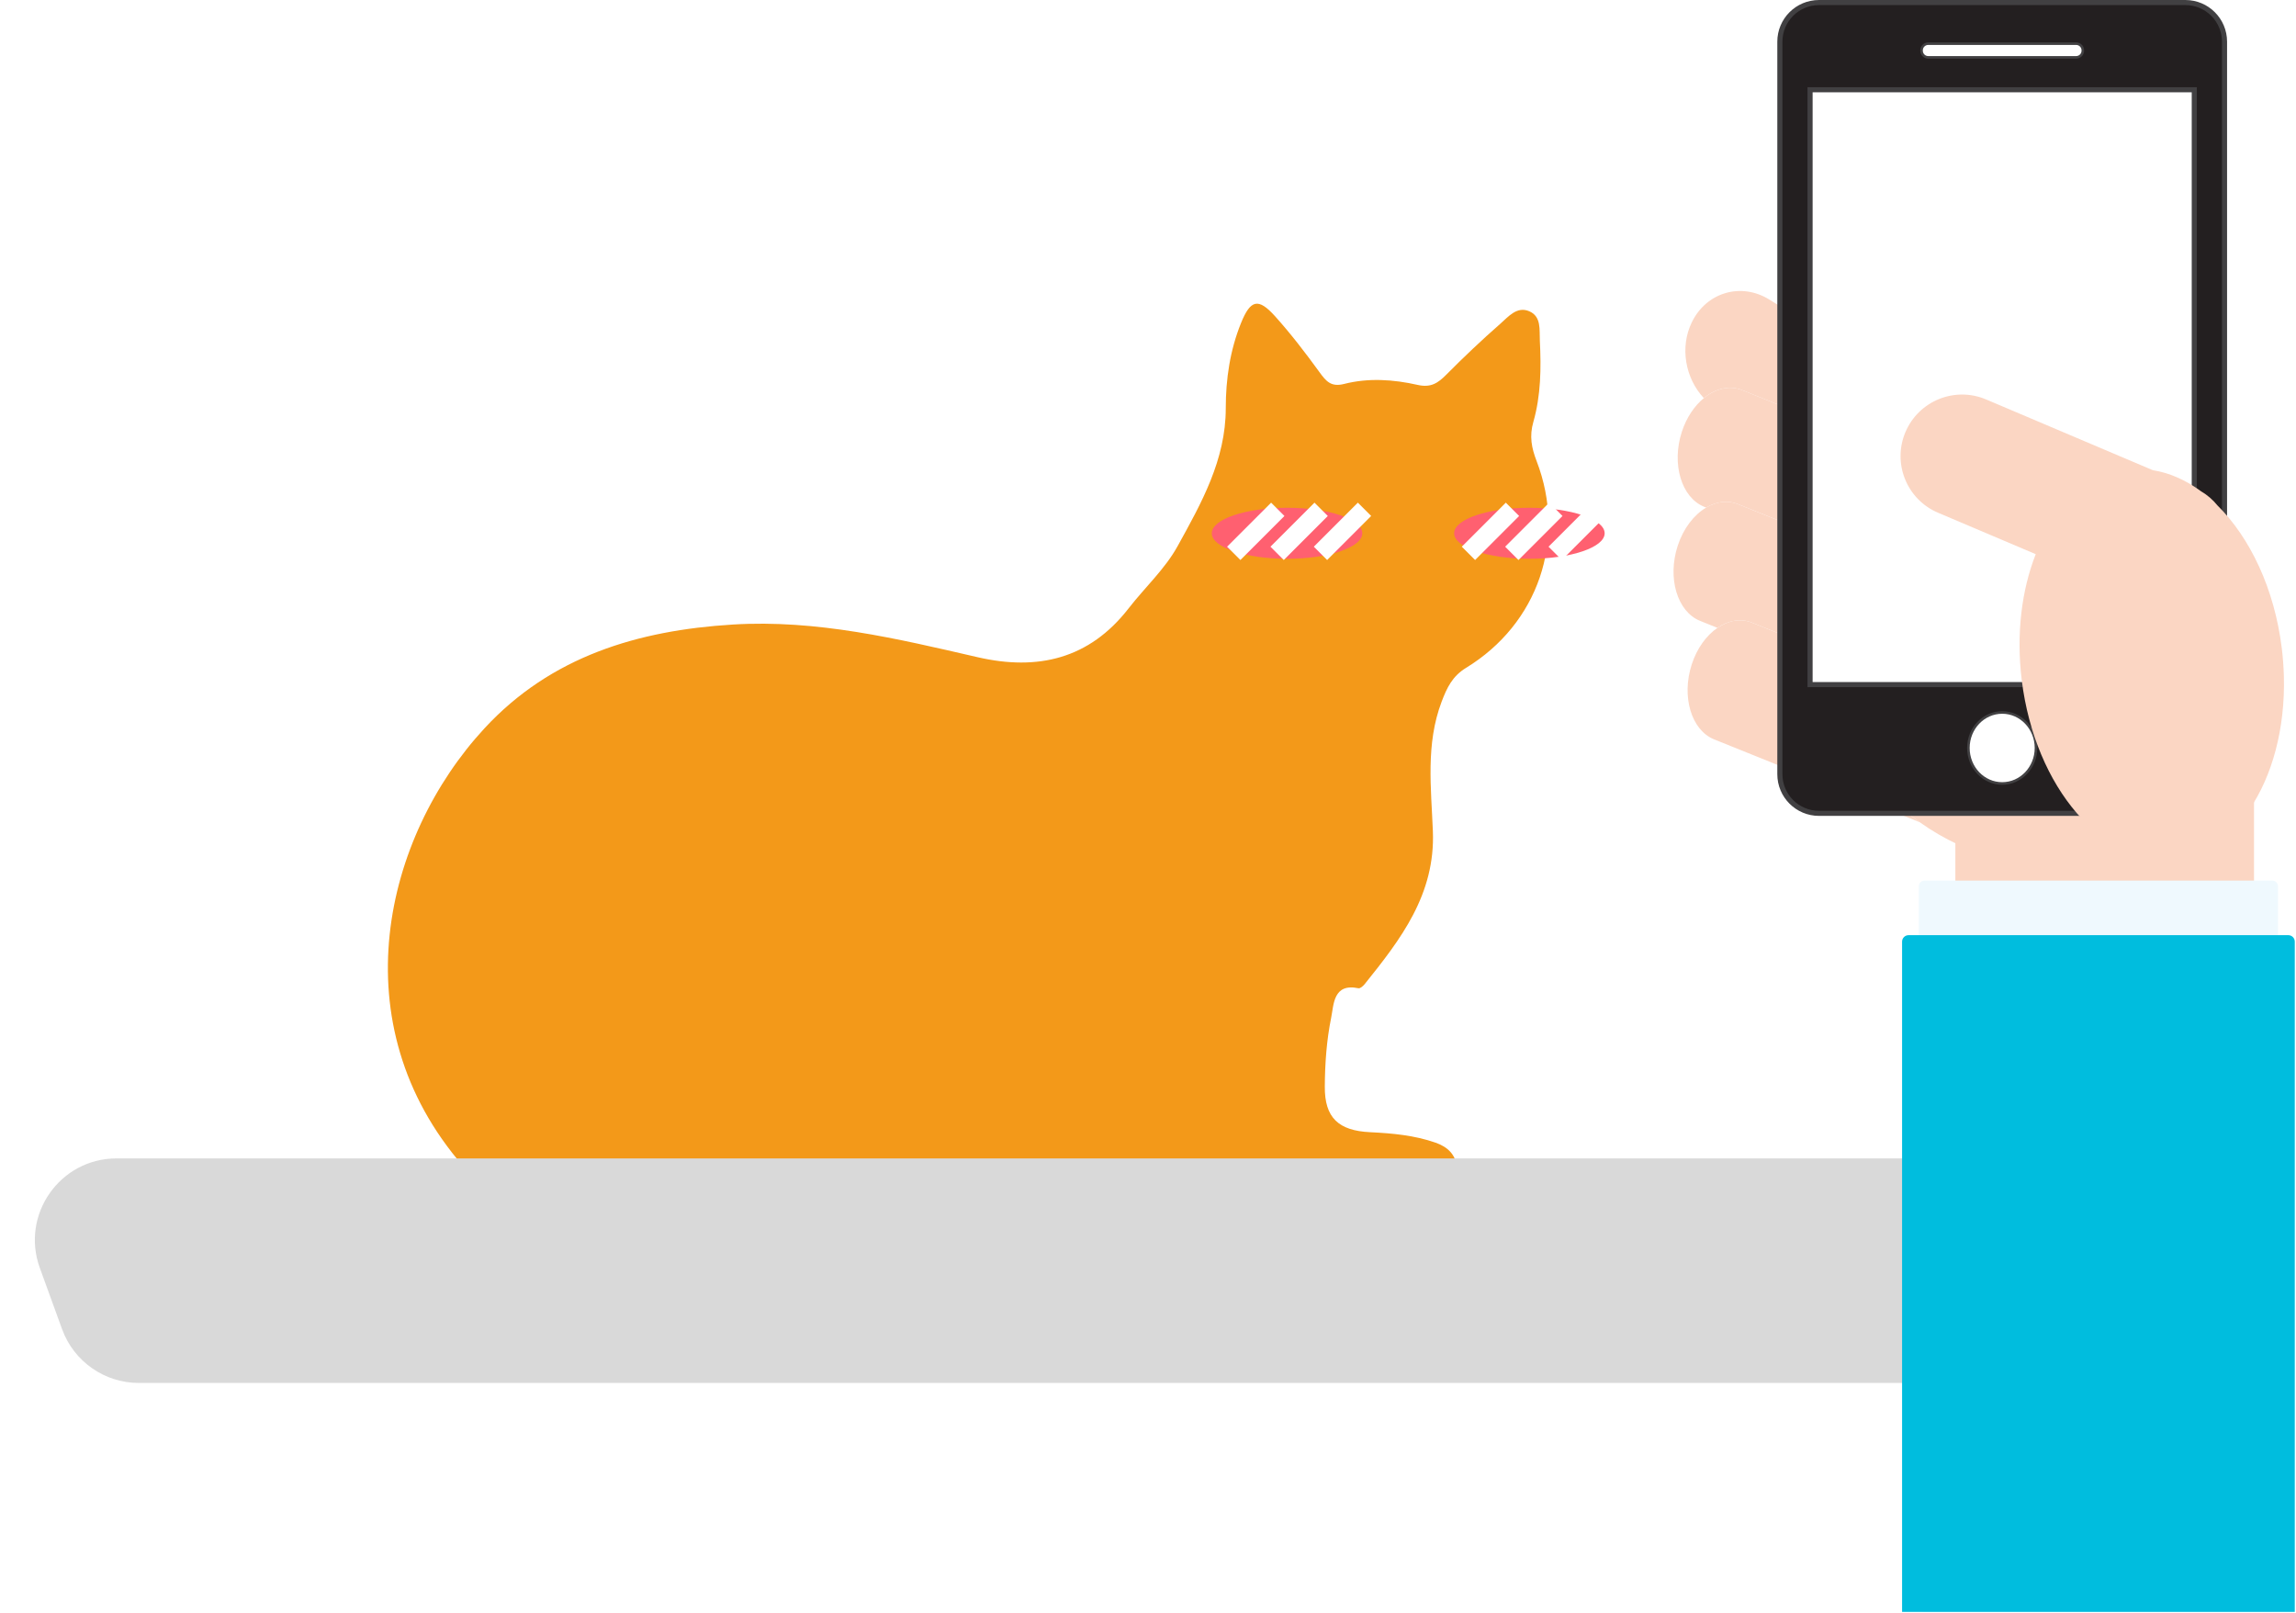
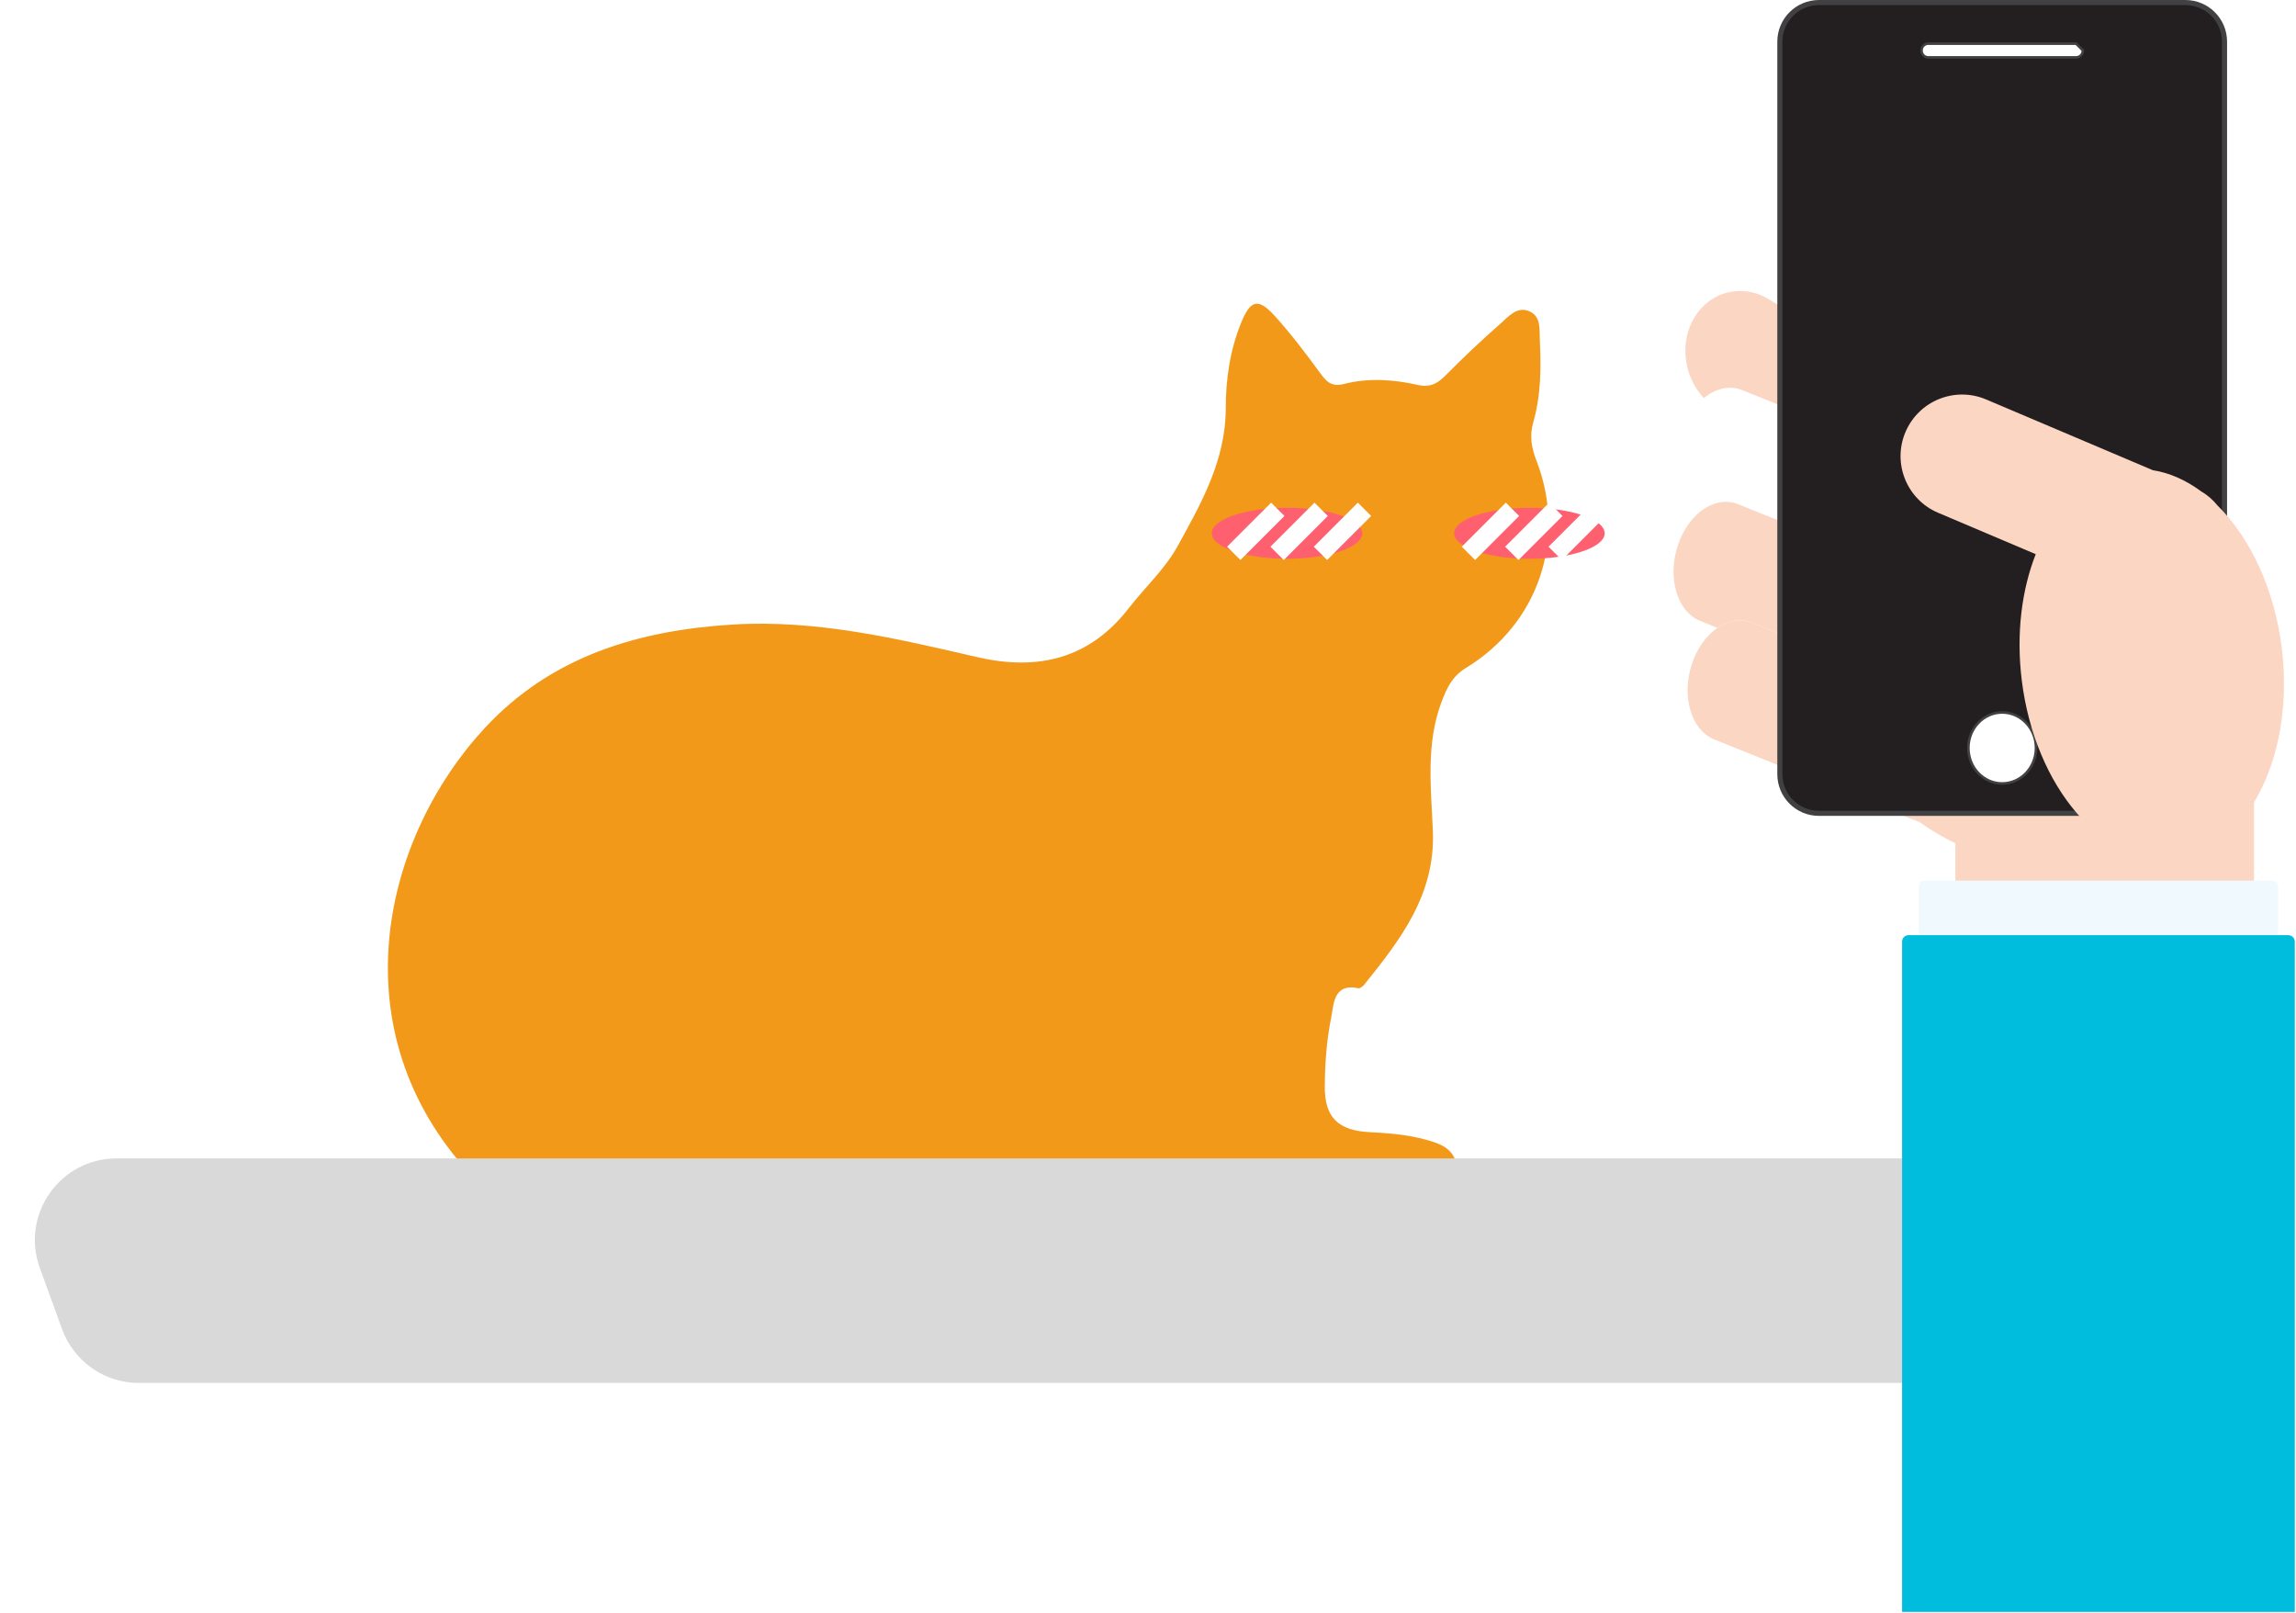
<svg xmlns="http://www.w3.org/2000/svg" width="900" height="632" viewBox="0 0 900 632" fill="none">
  <g clip-path="url(#clip0_249_732)">
    <path d="M378.08 469.785C433.97 469.785 489.834 469.785 545.724 469.785C551.404 469.785 557.084 469.919 562.55 467.775C567.132 465.978 571.204 463.699 571.044 457.989C570.883 452.6 567.427 449.463 562.711 447.828C554.432 444.932 545.778 444.155 537.07 443.726C524.692 443.136 519.199 438.069 519.306 425.79C519.36 416.808 520.003 407.666 521.798 398.872C522.843 393.725 522.575 385.226 532.515 387.317C533.185 387.451 534.31 386.459 534.9 385.735C549.073 368.094 562.657 350.56 561.666 325.707C560.996 308.843 558.799 291.631 565.096 275.009C567.185 269.513 569.275 265.062 574.634 261.765C602.954 244.499 614.18 211.576 602.338 180.717C600.328 175.516 599.444 170.931 601.052 165.355C604.026 154.979 604.133 144.202 603.597 133.477C603.383 129.241 604.267 124.04 599.417 121.976C594.621 119.938 591.246 124.121 588.138 126.855C580.85 133.236 573.803 139.912 566.971 146.802C563.702 150.1 560.916 152.03 555.718 150.851C546.233 148.706 536.4 148.035 526.862 150.475C521.798 151.762 519.815 149.456 517.243 145.891C511.751 138.33 506.044 130.877 499.801 123.933C493.263 116.667 490.182 117.391 486.458 126.614C482.144 137.285 480.483 148.572 480.483 159.993C480.483 180.261 470.891 197.232 461.621 214.015C456.691 222.97 448.76 230.236 442.41 238.413C427.004 258.279 406.748 262.971 383.278 257.582C351.662 250.29 320.126 242.756 287.251 244.767C250.036 247.046 215.982 257.26 189.912 285.438C150.499 328.066 132.95 401.232 181.66 457.158C189.242 465.844 197.709 470.08 209.498 470C265.71 469.625 321.922 469.839 378.16 469.839L378.08 469.785Z" fill="#F39919" />
  </g>
  <g filter="url(#filter0_f_249_732)">
    <ellipse cx="504.5" cy="209" rx="29.5" ry="10" fill="#FF6070" />
  </g>
  <rect x="498.258" y="197" width="7.382" height="24.407" transform="rotate(45 498.258 197)" fill="white" />
  <rect x="515.258" y="197" width="7.382" height="24.407" transform="rotate(45 515.258 197)" fill="white" />
  <rect x="532.258" y="197" width="7.382" height="24.407" transform="rotate(45 532.258 197)" fill="white" />
  <g filter="url(#filter1_f_249_732)">
    <ellipse cx="599.5" cy="209" rx="29.5" ry="10" fill="#FF6070" />
  </g>
  <rect x="590.258" y="197" width="7.382" height="24.407" transform="rotate(45 590.258 197)" fill="white" />
  <rect x="607.258" y="197" width="7.382" height="24.407" transform="rotate(45 607.258 197)" fill="white" />
  <rect x="624.258" y="197" width="7.382" height="24.407" transform="rotate(45 624.258 197)" fill="white" />
  <path d="M15.613 496.936C8.024 476.066 23.48 454 45.686 454H754.314C776.52 454 791.976 476.066 784.387 496.936L775.66 520.936C771.061 533.582 759.043 542 745.586 542H54.414C40.958 542 28.939 533.582 24.34 520.936L15.613 496.936Z" fill="#D9D9D9" />
  <path d="M766.48 280.24V628.17H883.54V280.24H766.48Z" fill="#FBD6C3" />
-   <path d="M659.259 169.23C661.089 163.61 664.209 159.04 667.889 156.02C672.479 152.26 677.949 150.89 682.919 152.89L766.519 186.57C768.329 187.3 769.919 188.42 771.289 189.84C763.269 192.39 755.789 196.04 749.119 200.65C742.259 205.39 736.249 211.14 731.379 217.76L681.289 197.58C677.209 195.94 672.789 196.57 668.789 198.93L668.029 198.62C659.079 195.01 655.149 181.85 659.259 169.22V169.23Z" fill="#FBD6C3" />
  <path d="M681.28 197.59L731.37 217.77C726.04 225.01 722.07 233.29 719.84 242.39C718.69 247.11 718.06 251.85 717.91 256.56L686.78 244.02C682.32 242.22 677.46 243.14 673.19 246.06L666.4 243.32C657.45 239.71 653.52 226.55 657.63 213.92C659.87 207.05 664.02 201.75 668.79 198.93C672.78 196.57 677.2 195.94 681.29 197.58L681.28 197.59Z" fill="#FBD6C3" />
  <path d="M686.792 244.03L717.922 256.57C717.122 281.96 730.422 306.43 752.492 322.24L671.912 289.77C662.962 286.16 659.032 273 663.142 260.37C665.202 254.03 668.902 249.03 673.212 246.07C677.482 243.14 682.342 242.23 686.802 244.03H686.792Z" fill="#FBD6C3" />
  <path d="M663.169 126.3C668.899 114.52 682.519 110.54 693.579 117.42L796.889 181.65C798.719 182.79 800.348 184.16 801.788 185.69C791.158 185.35 780.839 186.81 771.279 189.84C769.909 188.42 768.309 187.3 766.509 186.57L682.909 152.89C677.939 150.89 672.469 152.25 667.879 156.02C660.609 148.26 658.389 136.12 663.169 126.3Z" fill="#FBD6C3" />
  <path d="M731.369 217.77C736.239 211.15 742.259 205.4 749.119 200.66C749.119 200.66 749.169 200.62 749.199 200.6C750.769 199.52 752.389 198.49 754.049 197.51C754.239 197.4 754.419 197.29 754.609 197.19C755.259 196.82 755.909 196.45 756.559 196.1C756.759 195.99 756.969 195.88 757.169 195.77C757.999 195.33 758.839 194.9 759.689 194.48C759.729 194.46 759.759 194.45 759.799 194.43C760.689 194 761.589 193.58 762.489 193.18C762.649 193.11 762.809 193.05 762.969 192.98C763.759 192.64 764.549 192.3 765.359 191.97C765.739 191.82 766.129 191.68 766.519 191.53C767.109 191.3 767.689 191.07 768.289 190.86C769.279 190.51 770.279 190.17 771.289 189.85C780.849 186.82 791.169 185.35 801.799 185.7C804.739 185.8 807.699 186.04 810.679 186.41L823.939 199.09C813.849 210.22 805.679 225.54 801.339 243.34C791.279 284.54 805.459 323.4 833.009 330.12C833.789 330.31 834.579 330.46 835.359 330.6C835.919 330.79 836.479 330.97 837.059 331.11C840.709 332 844.499 331.72 848.329 330.44C830.149 339.7 807.759 342.66 785.219 337.16C772.989 334.17 761.939 329 752.499 322.23C730.429 306.42 717.129 281.95 717.929 256.56C718.079 251.85 718.709 247.11 719.859 242.39C722.079 233.28 726.049 225.01 731.389 217.77H731.369Z" fill="#FBD6C3" />
  <path d="M713.02 1H856.64C865.11 1 871.98 7.87 871.98 16.34V303.42C871.98 311.89 865.11 318.76 856.64 318.76H713.02C704.55 318.76 697.68 311.89 697.68 303.42V16.34C697.68 7.87 704.55 1 713.02 1Z" fill="#231F20" stroke="#414042" stroke-width="2" stroke-miterlimit="10" />
-   <path d="M860.13 35.17H709.52V268.31H860.13V35.17Z" fill="white" stroke="#414042" stroke-width="2" stroke-miterlimit="10" />
-   <path d="M813.819 17.11H755.839C754.392 17.11 753.219 18.283 753.219 19.73V19.86C753.219 21.307 754.392 22.48 755.839 22.48H813.819C815.266 22.48 816.439 21.307 816.439 19.86V19.73C816.439 18.283 815.266 17.11 813.819 17.11Z" fill="white" stroke="#414042" stroke-miterlimit="10" />
+   <path d="M813.819 17.11H755.839C754.392 17.11 753.219 18.283 753.219 19.73V19.86C753.219 21.307 754.392 22.48 755.839 22.48H813.819C815.266 22.48 816.439 21.307 816.439 19.86V19.73Z" fill="white" stroke="#414042" stroke-miterlimit="10" />
  <path d="M784.828 307.05C792.146 307.05 798.078 300.822 798.078 293.14C798.078 285.458 792.146 279.23 784.828 279.23C777.51 279.23 771.578 285.458 771.578 293.14C771.578 300.822 777.51 307.05 784.828 307.05Z" fill="white" stroke="#414042" stroke-miterlimit="10" />
  <path d="M746.919 169.33C752.119 157.07 766.279 151.35 778.529 156.55L843.889 184.28C850.459 185.31 856.819 188.16 862.699 192.49C865.229 193.97 867.419 195.87 869.189 198.06C881.959 210.68 891.559 230.7 894.429 254.05C894.889 257.8 895.149 261.5 895.249 265.14C895.779 285.61 890.669 304.16 881.719 317.26C877.619 322.25 872.769 327 867.269 331.42C863.519 333.71 859.479 335.33 855.199 336.16C854.419 336.31 853.629 336.45 852.829 336.54C824.679 340 797.669 308.68 792.499 266.58C790.259 248.39 792.479 231.17 797.979 217.19L781.099 210.03L780.599 209.82L759.689 200.95C747.429 195.75 741.709 181.59 746.909 169.34L746.919 169.33Z" fill="#FBD6C3" />
  <path d="M752.16 347.35V629.49C752.16 630.727 753.163 631.73 754.4 631.73H890.71C891.947 631.73 892.95 630.727 892.95 629.49V347.35C892.95 346.113 891.947 345.11 890.71 345.11H754.4C753.163 345.11 752.16 346.113 752.16 347.35Z" fill="#EFF9FE" />
  <path d="M745.59 631.73V369.04C745.59 367.65 746.72 366.51 748.12 366.51H896.99C898.38 366.51 899.52 367.64 899.52 369.04V631.73H745.59Z" fill="#00BDDE" />
  <defs>
    <filter id="filter0_f_249_732" x="467" y="191" width="75" height="36" filterUnits="userSpaceOnUse" color-interpolation-filters="sRGB">
      <feFlood flood-opacity="0" result="BackgroundImageFix" />
      <feBlend mode="normal" in="SourceGraphic" in2="BackgroundImageFix" result="shape" />
      <feGaussianBlur stdDeviation="4" result="effect1_foregroundBlur_249_732" />
    </filter>
    <filter id="filter1_f_249_732" x="562" y="191" width="75" height="36" filterUnits="userSpaceOnUse" color-interpolation-filters="sRGB">
      <feFlood flood-opacity="0" result="BackgroundImageFix" />
      <feBlend mode="normal" in="SourceGraphic" in2="BackgroundImageFix" result="shape" />
      <feGaussianBlur stdDeviation="4" result="effect1_foregroundBlur_249_732" />
    </filter>
    <clipPath id="clip0_249_732">
      <rect width="455" height="351" fill="white" transform="matrix(-1 0 0 1 607 119)" />
    </clipPath>
  </defs>
</svg>